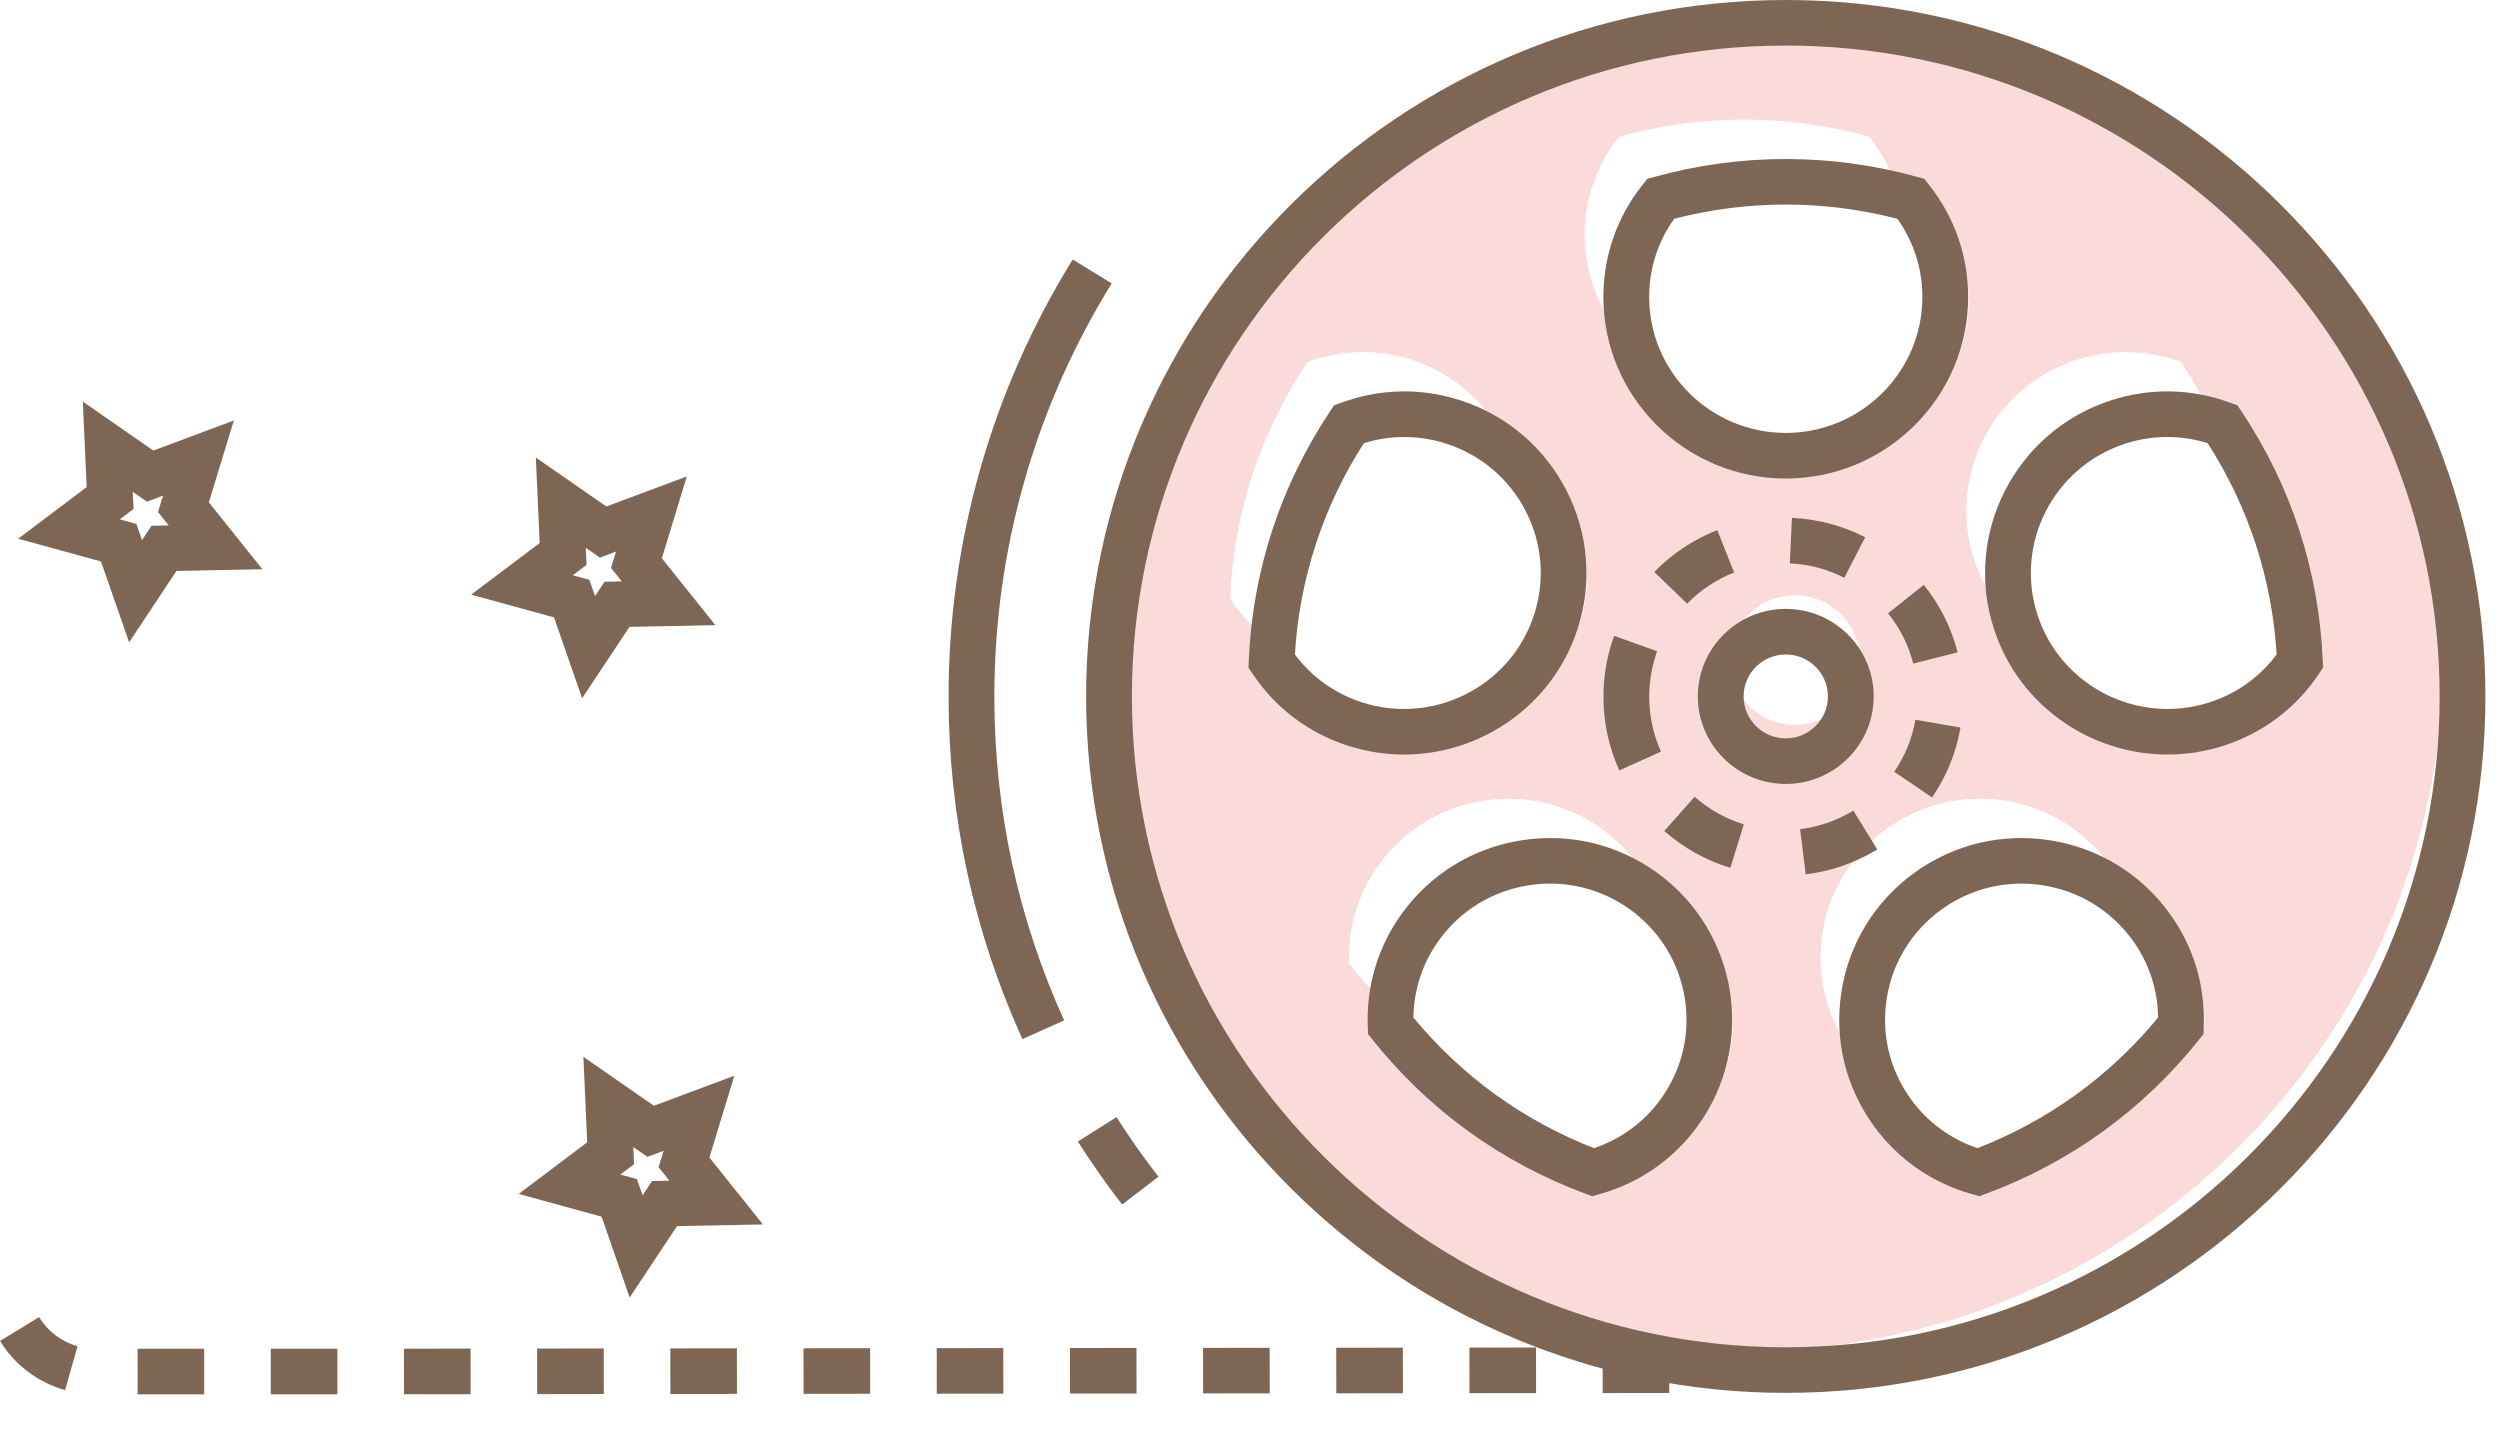
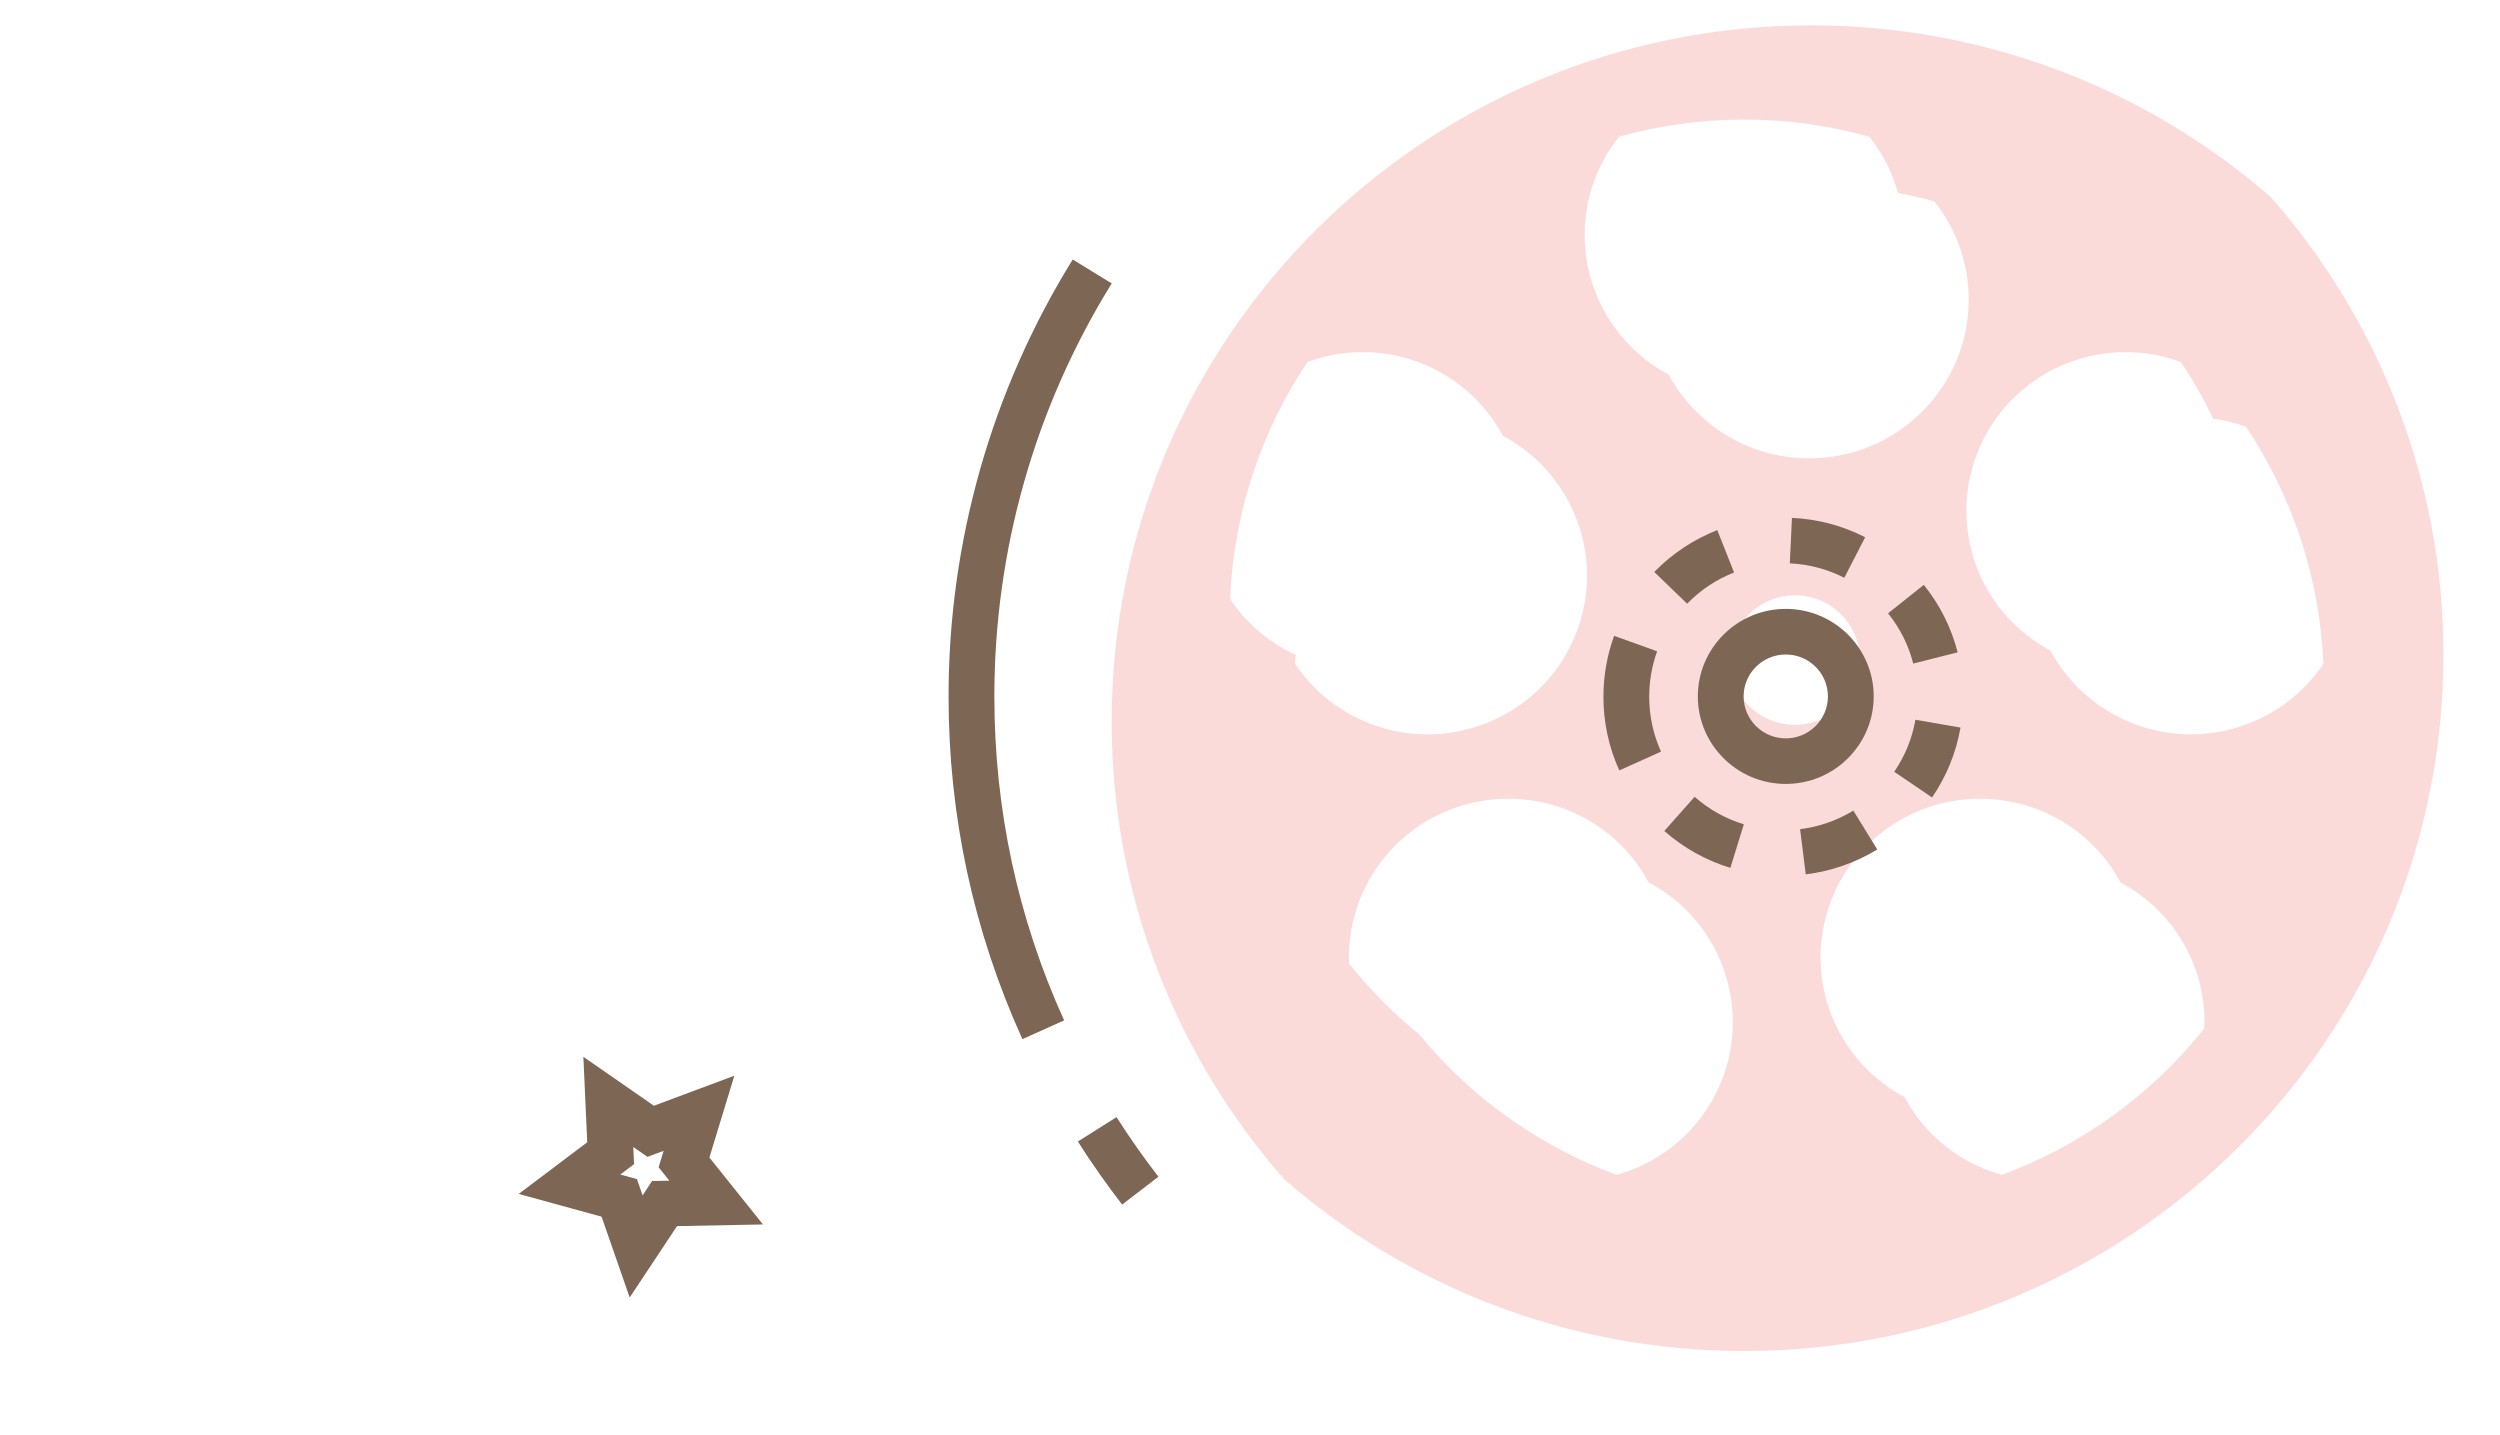
<svg xmlns="http://www.w3.org/2000/svg" width="54px" height="31px" viewBox="0 0 54 31" version="1.1">
  <title>AC51A0B4-932D-491E-BF71-144F4A9617A6</title>
  <g id="Page-1" stroke="none" stroke-width="1" fill="none" fill-rule="evenodd">
    <g id="2021_K劇大賞" transform="translate(-627, -4878)">
      <g id="Group-2" transform="translate(99.686, 4878)">
        <g id="Group" transform="translate(244.314, 0)">
          <g id="img_Sponsor" transform="translate(309.842, 15.059) scale(-1, 1) translate(-309.842, -15.059) translate(283, 0)">
            <g id="Group-11" transform="translate(26.842, 15.059) scale(-1, 1) translate(-26.842, -15.059) translate(0, 0)">
              <path d="M48.387,15.694 C46.777,16.215 45.062,15.489 44.29,14.053 C43.535,13.65 42.927,12.969 42.642,12.094 C42.054,10.293 43.044,8.358 44.853,7.773 C45.619,7.526 46.407,7.562 47.108,7.819 C47.366,8.206 47.599,8.614 47.805,9.042 C48.047,9.076 48.285,9.134 48.513,9.218 C49.007,9.958 49.412,10.776 49.702,11.663 C49.991,12.551 50.147,13.449 50.184,14.338 C49.769,14.956 49.153,15.446 48.387,15.694 M45.644,24.094 C44.886,24.642 44.076,25.067 43.238,25.377 C42.519,25.175 41.86,24.743 41.387,24.095 C41.294,23.967 41.215,23.834 41.142,23.699 C40.698,23.463 40.298,23.129 39.982,22.697 C38.864,21.164 39.205,19.02 40.744,17.907 C42.283,16.794 44.438,17.134 45.556,18.666 C45.649,18.793 45.729,18.926 45.802,19.061 C46.246,19.298 46.645,19.632 46.961,20.064 C47.434,20.712 47.643,21.47 47.614,22.212 C47.058,22.91 46.403,23.545 45.644,24.094 M37.366,14.258 C37.366,13.485 37.995,12.859 38.771,12.859 C39.547,12.859 40.176,13.485 40.176,14.258 C40.176,15.03 39.547,15.656 38.771,15.656 C37.995,15.656 37.366,15.03 37.366,14.258 M36.771,24.095 C36.298,24.743 35.639,25.175 34.92,25.377 C34.082,25.067 33.272,24.642 32.514,24.094 C31.804,23.58 31.188,22.988 30.656,22.343 C30.087,21.88 29.58,21.367 29.14,20.814 C29.11,20.071 29.319,19.314 29.792,18.666 C30.911,17.134 33.065,16.794 34.604,17.907 C35.039,18.221 35.374,18.62 35.612,19.061 C35.747,19.134 35.881,19.213 36.009,19.306 C37.548,20.419 37.889,22.563 36.771,24.095 M27.974,14.338 C27.977,14.273 27.982,14.209 27.986,14.144 C27.396,13.873 26.913,13.451 26.569,12.939 C26.607,12.051 26.762,11.152 27.051,10.265 C27.341,9.378 27.746,8.56 28.241,7.819 C28.941,7.562 29.729,7.526 30.495,7.773 C31.374,8.058 32.058,8.662 32.463,9.414 C33.906,10.183 34.635,11.889 34.111,13.492 C33.523,15.293 31.58,16.279 29.771,15.694 C29.005,15.446 28.389,14.956 27.974,14.338 M34.97,2.953 C35.83,2.713 36.737,2.583 37.674,2.583 C38.612,2.583 39.518,2.713 40.378,2.953 C40.66,3.307 40.871,3.719 40.995,4.167 C41.261,4.218 41.525,4.279 41.783,4.351 C42.246,4.935 42.524,5.67 42.524,6.471 C42.524,8.365 40.981,9.9 39.079,9.9 C37.766,9.9 36.626,9.168 36.044,8.093 C34.964,7.515 34.229,6.379 34.229,5.072 C34.229,4.271 34.507,3.536 34.97,2.953 M49.051,4.258 C46.395,1.95 42.924,0.548 39.121,0.548 C30.776,0.548 24.012,7.282 24.012,15.588 C24.012,19.373 25.42,22.829 27.739,25.473 C30.394,27.781 33.866,29.182 37.669,29.182 C46.013,29.182 52.778,22.449 52.778,14.143 C52.778,10.357 51.37,6.902 49.051,4.258" id="Fill-27" fill="#F18D85" opacity="0.316" />
-               <path d="M1.406,30.026 C0.819,29.861 0.319,29.484 0,28.964 L0.844,28.45 C1.033,28.758 1.328,28.982 1.675,29.079 L1.406,30.026 Z M34.618,30.09 L34.617,29.105 L36.055,29.104 L36.056,30.088 L34.618,30.09 Z M31.741,30.093 L31.74,29.108 L33.178,29.107 L33.18,30.091 L31.741,30.093 Z M28.864,30.096 L28.863,29.111 L30.302,29.11 L30.303,30.094 L28.864,30.096 Z M25.987,30.098 L25.986,29.114 L27.425,29.112 L27.426,30.097 L25.987,30.098 Z M23.111,30.101 L23.11,29.117 L24.548,29.115 L24.549,30.1 L23.111,30.101 Z M20.234,30.104 L20.233,29.12 L21.671,29.118 L21.672,30.103 L20.234,30.104 Z M17.357,30.107 L17.356,29.122 L18.794,29.121 L18.795,30.105 L17.357,30.107 Z M14.48,30.11 L14.479,29.125 L15.917,29.124 L15.918,30.108 L14.48,30.11 Z M11.603,30.113 L11.602,29.128 L13.041,29.127 L13.042,30.111 L11.603,30.113 Z M8.726,30.115 L8.725,29.131 L10.164,29.13 L10.165,30.114 L8.726,30.115 Z M2.972,30.117 L4.411,30.117 L4.411,29.133 L2.972,29.133 L2.972,30.117 Z M5.849,30.117 L5.849,29.133 L7.287,29.132 L7.288,30.117 L5.849,30.117 Z" id="Fill-64" fill="#7D6654" />
-               <path d="M36.162,4.726 C35.808,5.223 35.622,5.803 35.622,6.415 C35.622,8.034 36.946,9.351 38.573,9.351 C40.2,9.351 41.523,8.034 41.523,6.415 C41.523,5.803 41.337,5.223 40.983,4.726 C39.405,4.316 37.74,4.316 36.162,4.726 L36.162,4.726 Z M38.573,10.336 C36.401,10.336 34.633,8.577 34.633,6.415 C34.633,5.527 34.926,4.689 35.48,3.99 L35.58,3.864 L35.735,3.821 C37.588,3.306 39.557,3.306 41.41,3.821 L41.565,3.864 L41.665,3.99 C42.219,4.689 42.512,5.527 42.512,6.415 C42.512,8.577 40.745,10.336 38.573,10.336 L38.573,10.336 Z M27.97,14.137 C28.336,14.625 28.833,14.981 29.417,15.17 C30.965,15.67 32.632,14.824 33.135,13.284 C33.378,12.538 33.315,11.742 32.958,11.043 C32.6,10.344 31.99,9.826 31.241,9.584 C30.656,9.395 30.044,9.391 29.46,9.572 C29.02,10.257 28.671,10.991 28.42,11.759 C28.17,12.527 28.018,13.326 27.97,14.137 L27.97,14.137 Z M30.326,16.298 C29.923,16.298 29.514,16.236 29.112,16.106 C28.264,15.832 27.553,15.296 27.057,14.555 L26.967,14.422 L26.974,14.261 C27.014,13.304 27.184,12.36 27.48,11.455 C27.775,10.55 28.195,9.687 28.727,8.889 L28.816,8.755 L28.968,8.7 C29.808,8.391 30.699,8.373 31.546,8.647 C33.612,9.315 34.747,11.532 34.075,13.588 C33.535,15.244 31.987,16.298 30.326,16.298 L30.326,16.298 Z M46.812,9.439 C46.507,9.439 46.202,9.487 45.905,9.584 C44.358,10.084 43.508,11.744 44.011,13.284 C44.513,14.824 46.18,15.67 47.728,15.17 C48.312,14.981 48.809,14.625 49.175,14.137 C49.127,13.327 48.976,12.528 48.725,11.759 C48.475,10.991 48.125,10.256 47.685,9.572 C47.399,9.484 47.106,9.439 46.812,9.439 L46.812,9.439 Z M46.819,16.298 C45.158,16.298 43.61,15.244 43.07,13.588 C42.399,11.532 43.533,9.315 45.599,8.647 C46.447,8.373 47.338,8.391 48.177,8.7 L48.329,8.755 L48.418,8.889 C48.951,9.687 49.37,10.55 49.666,11.455 C49.961,12.361 50.131,13.305 50.172,14.261 L50.178,14.422 L50.089,14.555 C49.592,15.296 48.881,15.832 48.034,16.106 C47.631,16.236 47.222,16.298 46.819,16.298 L46.819,16.298 Z M30.53,21.979 C31.048,22.607 31.642,23.165 32.298,23.64 C32.954,24.114 33.671,24.504 34.431,24.8 C35.01,24.605 35.504,24.244 35.865,23.75 C36.328,23.115 36.515,22.339 36.392,21.564 C36.268,20.789 35.849,20.109 35.212,19.647 C34.574,19.186 33.795,19 33.016,19.123 C32.238,19.245 31.554,19.663 31.091,20.297 C30.73,20.792 30.538,21.37 30.53,21.979 L30.53,21.979 Z M34.393,25.838 L34.241,25.782 C33.34,25.448 32.49,24.995 31.717,24.436 C30.943,23.876 30.248,23.212 29.651,22.462 L29.55,22.336 L29.544,22.176 C29.509,21.285 29.767,20.436 30.291,19.719 C30.909,18.871 31.822,18.314 32.861,18.151 C33.902,17.987 34.942,18.236 35.793,18.851 C37.55,20.122 37.941,22.579 36.665,24.328 C36.141,25.046 35.409,25.553 34.548,25.794 L34.393,25.838 Z M43.662,19.086 C43.043,19.086 42.443,19.279 41.934,19.647 C41.296,20.109 40.877,20.789 40.754,21.564 C40.631,22.339 40.818,23.115 41.281,23.75 C41.642,24.244 42.135,24.605 42.714,24.8 C43.474,24.504 44.191,24.114 44.847,23.64 C45.503,23.165 46.098,22.607 46.615,21.979 C46.608,21.37 46.415,20.792 46.055,20.297 C45.591,19.663 44.908,19.245 44.129,19.123 C43.973,19.098 43.817,19.086 43.662,19.086 L43.662,19.086 Z M42.753,25.838 L42.597,25.794 C41.736,25.553 41.005,25.046 40.481,24.328 C39.862,23.481 39.612,22.444 39.777,21.41 C39.942,20.375 40.501,19.467 41.352,18.851 C42.203,18.236 43.244,17.987 44.284,18.151 C45.323,18.314 46.236,18.871 46.855,19.719 C47.378,20.436 47.636,21.285 47.601,22.176 L47.595,22.336 L47.495,22.462 C46.897,23.212 46.202,23.876 45.428,24.436 C44.655,24.995 43.806,25.448 42.904,25.782 L42.753,25.838 Z M24.449,15.043 C24.449,22.795 30.785,29.101 38.573,29.101 C46.36,29.101 52.696,22.795 52.696,15.043 C52.696,7.291 46.36,0.984 38.573,0.984 C30.785,0.984 24.449,7.291 24.449,15.043 Z M23.46,15.043 C23.46,6.748 30.24,0 38.573,0 C46.906,0 53.685,6.748 53.685,15.043 C53.685,23.337 46.906,30.086 38.573,30.086 C30.24,30.086 23.46,23.337 23.46,15.043 Z" id="Fill-65" fill="#7D6654" />
              <path d="M38.573,14.137 C38.071,14.137 37.662,14.543 37.662,15.043 C37.662,15.542 38.071,15.949 38.573,15.949 C39.075,15.949 39.483,15.542 39.483,15.043 C39.483,14.543 39.075,14.137 38.573,14.137 M38.573,16.933 C37.525,16.933 36.673,16.085 36.673,15.043 C36.673,14 37.525,13.152 38.573,13.152 C39.62,13.152 40.472,14 40.472,15.043 C40.472,16.085 39.62,16.933 38.573,16.933" id="Fill-66" fill="#7D6654" />
              <path d="M39.837,12.48 C39.47,12.293 39.074,12.188 38.66,12.169 L38.706,11.186 C39.262,11.212 39.794,11.352 40.288,11.604 L39.837,12.48 Z M36.442,13.04 L35.732,12.354 C36.12,11.957 36.578,11.653 37.093,11.45 L37.456,12.366 C37.072,12.517 36.731,12.743 36.442,13.04 L36.442,13.04 Z M41.326,14.333 C41.225,13.936 41.041,13.57 40.782,13.248 L41.554,12.633 C41.902,13.065 42.148,13.556 42.285,14.09 L41.326,14.333 Z M34.977,16.641 C34.749,16.139 34.634,15.603 34.634,15.049 C34.634,14.597 34.712,14.155 34.865,13.734 L35.794,14.068 C35.681,14.382 35.623,14.712 35.623,15.049 C35.623,15.462 35.709,15.862 35.878,16.235 L34.977,16.641 Z M41.732,17.225 L40.915,16.67 C41.148,16.33 41.302,15.952 41.373,15.547 L42.347,15.715 C42.252,16.26 42.045,16.768 41.732,17.225 L41.732,17.225 Z M37.376,18.746 C36.847,18.584 36.367,18.316 35.949,17.949 L36.604,17.211 C36.915,17.485 37.273,17.684 37.667,17.805 L37.376,18.746 Z M39.004,18.886 L38.882,17.91 C39.292,17.859 39.679,17.724 40.032,17.509 L40.549,18.348 C40.075,18.637 39.555,18.818 39.004,18.886 L39.004,18.886 Z" id="Fill-67" fill="#7D6654" />
              <path d="M22.084,22.445 C21.026,20.112 20.489,17.622 20.489,15.043 C20.489,11.7 21.417,8.436 23.171,5.605 L24.013,6.122 C22.355,8.798 21.478,11.882 21.478,15.043 C21.478,17.481 21.985,19.835 22.985,22.04 L22.084,22.445 Z M24.238,26.018 C23.9,25.581 23.578,25.123 23.282,24.657 L24.117,24.13 C24.398,24.571 24.702,25.004 25.022,25.417 L24.238,26.018 Z" id="Fill-237" fill="#7D6654" />
            </g>
-             <path d="M50.21,11.218 L50.57,11.317 L50.692,11.667 L50.897,11.357 L51.27,11.35 L51.037,11.06 L51.146,10.705 L50.797,10.836 L50.491,10.623 L50.508,10.994 L50.21,11.218 Z M50.413,13.874 L49.806,12.128 L48.016,11.636 L49.496,10.521 L49.413,8.675 L50.936,9.732 L52.674,9.083 L52.135,10.851 L53.292,12.296 L51.436,12.332 L50.413,13.874 Z" id="Fill-98" fill="#7D6654" transform="translate(50.654, 11.274) scale(-1, 1) translate(-50.654, -11.274) " />
            <path d="M39.398,25.37 L39.758,25.469 L39.88,25.82 L40.085,25.51 L40.458,25.503 L40.226,25.213 L40.334,24.858 L39.985,24.988 L39.679,24.776 L39.696,25.146 L39.398,25.37 Z M39.601,28.026 L38.994,26.28 L37.204,25.789 L38.684,24.673 L38.601,22.827 L40.124,23.884 L41.862,23.235 L41.323,25.003 L42.48,26.448 L40.624,26.484 L39.601,28.026 Z" id="Fill-99" fill="#7D6654" transform="translate(39.842, 25.427) scale(-1, 1) translate(-39.842, -25.427) " />
-             <path d="M40.426,12.426 L40.785,12.525 L40.907,12.875 L41.112,12.566 L41.485,12.558 L41.252,12.268 L41.361,11.913 L41.012,12.044 L40.706,11.831 L40.723,12.202 L40.426,12.426 Z M40.628,15.082 L40.021,13.336 L38.231,12.844 L39.711,11.729 L39.628,9.883 L41.151,10.94 L42.889,10.291 L42.35,12.059 L43.507,13.504 L41.651,13.54 L40.628,15.082 Z" id="Fill-100" fill="#7D6654" transform="translate(40.869, 12.483) scale(-1, 1) translate(-40.869, -12.483) " />
          </g>
        </g>
      </g>
    </g>
  </g>
</svg>